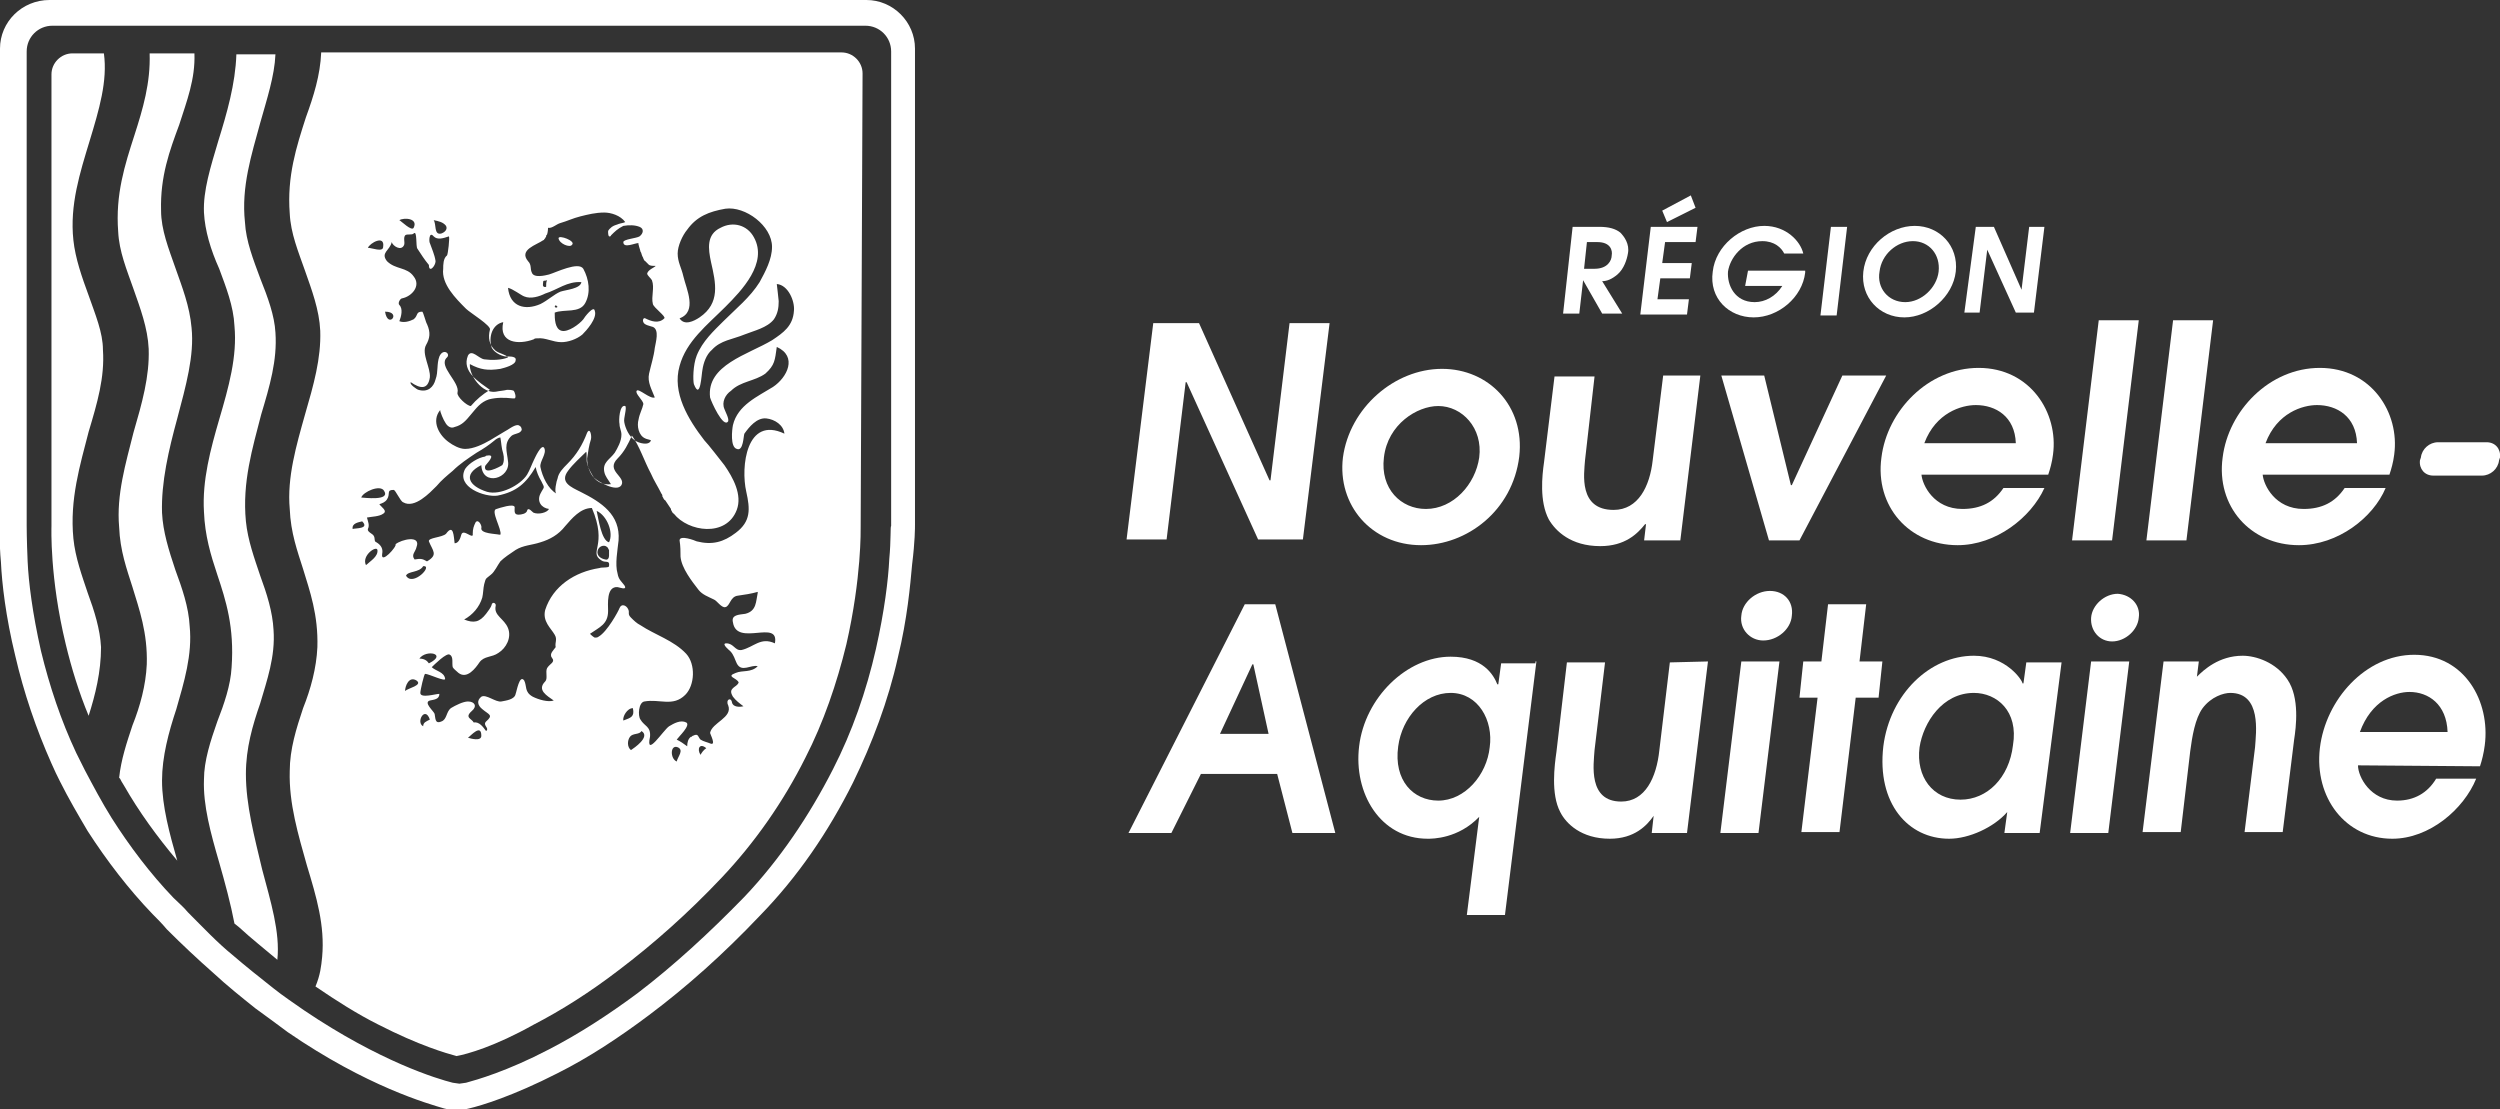
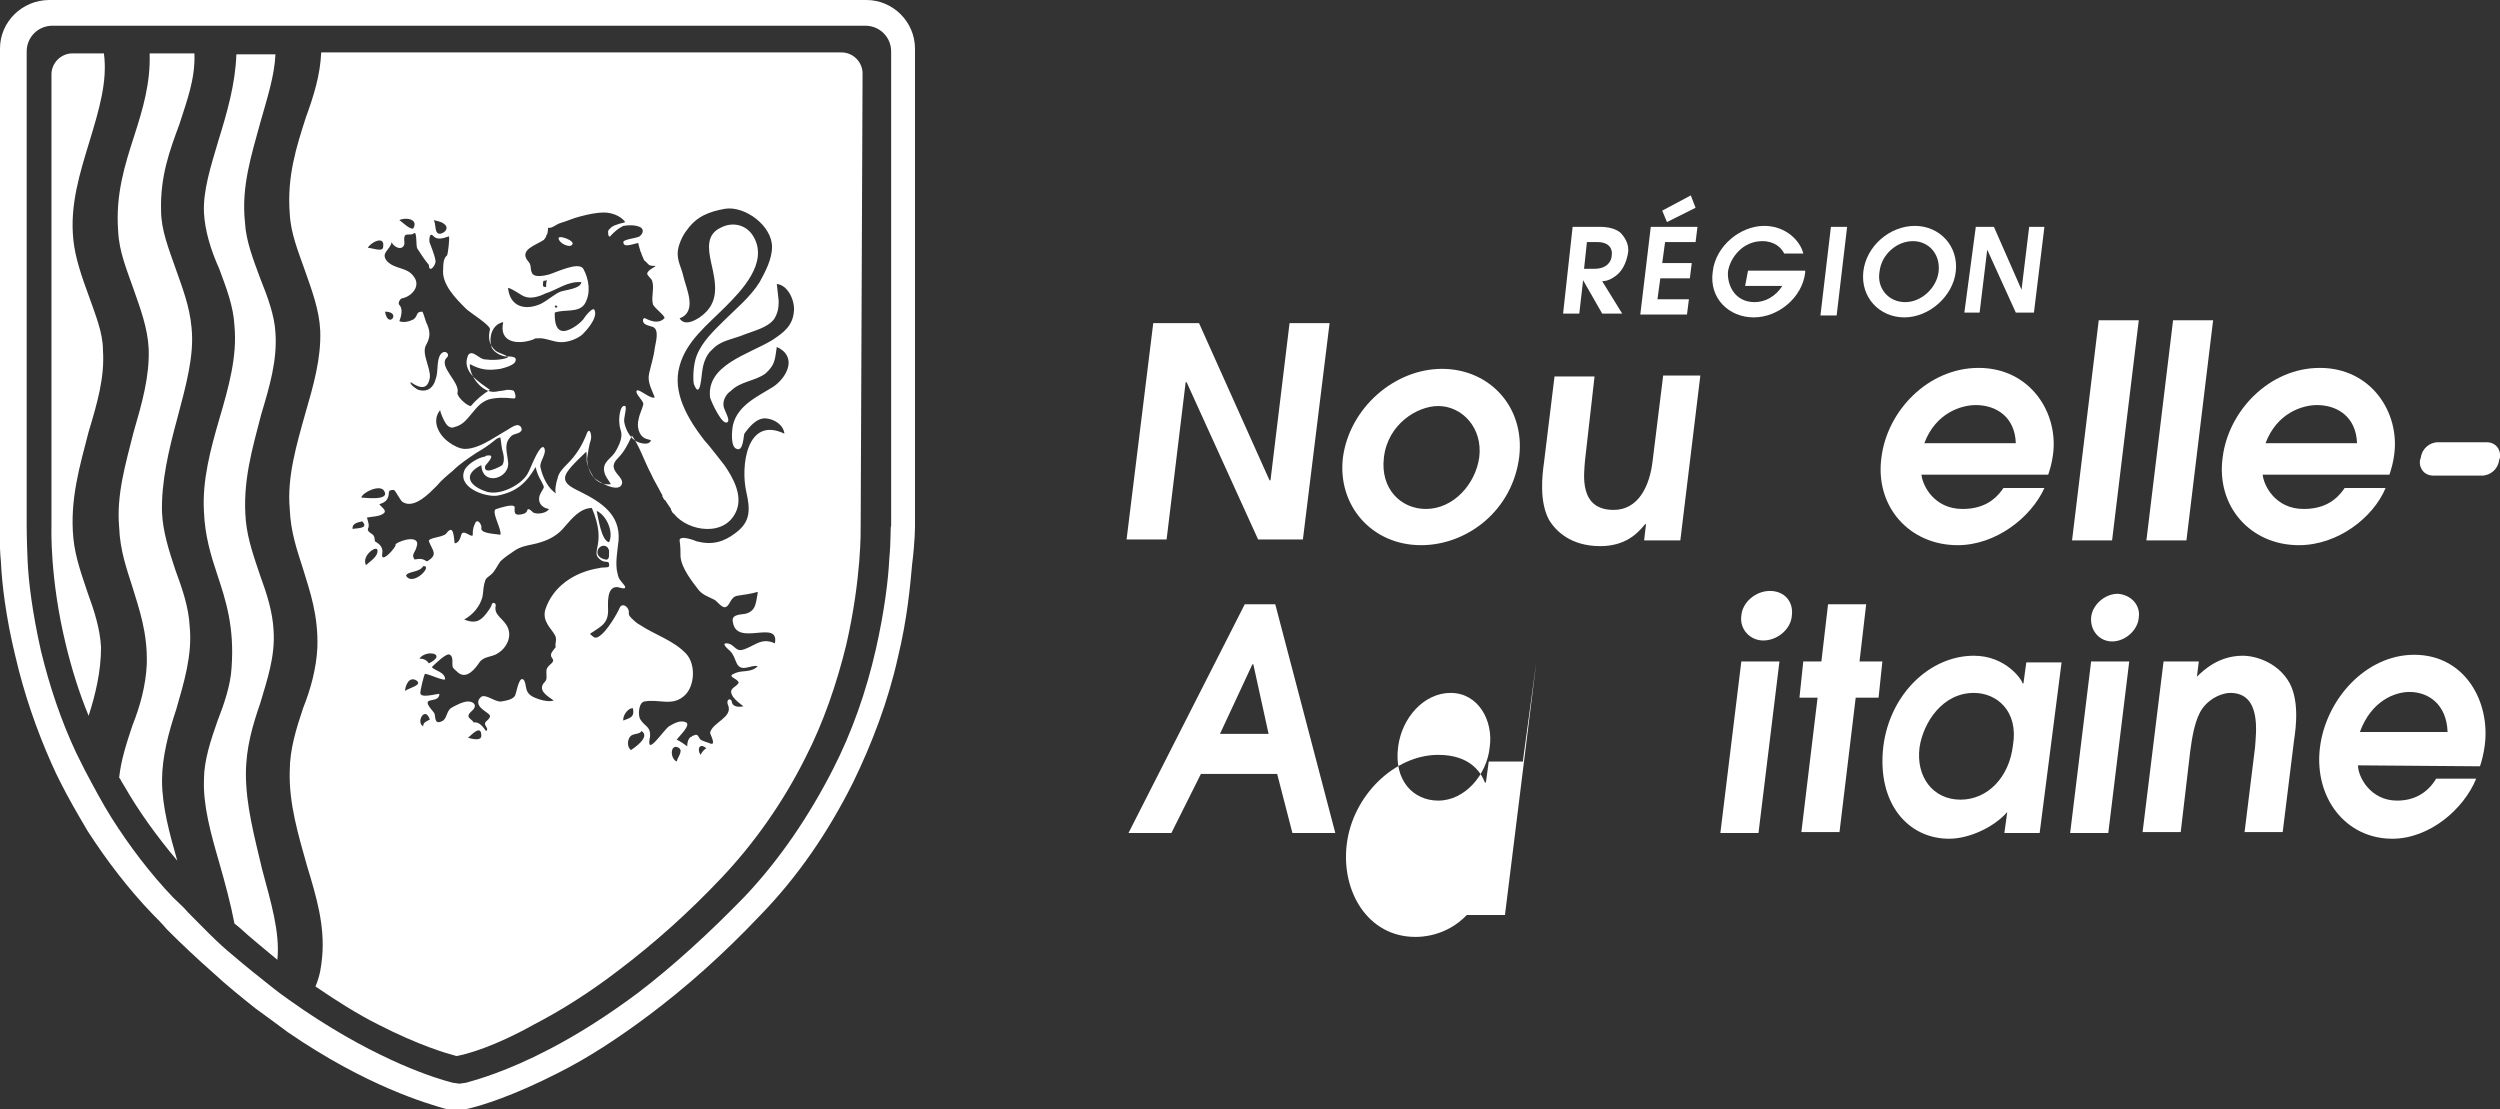
<svg xmlns="http://www.w3.org/2000/svg" enable-background="new 0 0 262.3 116.4" viewBox="0 0 262.3 116.4">
  <rect x="0" y="0" width="262.3" height="116.4" fill="#333333" stroke="none" />
  <g fill="#fff">
    <path d="m165 23.8h2.8c1 0 1.7.2 2.2.6.4.4 1 1.2.8 2.2-.1.6-.4 1.6-1.1 2.2-.6.5-1.1.7-1.6.7l2.1 3.4h-2.1l-2-3.5-.4 3.5h-1.7zm1.2 4.4h1.1c1.4 0 1.8-.9 1.8-1.4.1-.5-.1-1.4-1.5-1.4h-1.1z" />
    <path d="m173.2 23.8h4.9l-.2 1.6h-3.2l-.3 2.2h3.1l-.2 1.6h-3.1l-.3 2.2h3.3l-.2 1.6h-4.9zm1.2-1.7 3-1.6.5 1.3-3 1.5z" />
    <path d="m183.4 28.4h6v.2c-.3 2.6-2.8 4.7-5.4 4.7s-4.7-2-4.3-4.8c.3-2.7 2.9-4.8 5.4-4.8 2.3 0 3.8 1.6 4.1 2.9h-2c-.3-.6-1-1.3-2.3-1.3-2.1 0-3.4 1.8-3.6 3.2-.1 1.4.7 3.2 2.8 3.2 1.1 0 2.2-.6 2.9-1.7h-3.9z" />
    <path d="m192.1 23.8h1.7l-1.1 9.3h-1.7z" />
    <path d="m200.9 23.7c2.6 0 4.6 2.1 4.3 4.8-.3 2.6-2.8 4.8-5.4 4.8s-4.6-2.1-4.3-4.8 2.8-4.8 5.4-4.8zm-1 8c1.7 0 3.3-1.5 3.5-3.2.2-1.8-1-3.2-2.7-3.2s-3.3 1.4-3.5 3.2c-.3 1.7.9 3.2 2.7 3.2z" />
    <path d="m207.3 23.8h1.9l2.9 6.6.8-6.6h1.6l-1.1 9h-1.9l-3-6.6-.8 6.6h-1.6z" />
    <path d="m121 33.9h4.8l7.4 16.5h.1l2-16.5h4.2l-2.8 22.7h-4.7l-7.5-16.5h-.1l-2 16.5h-4.2z" />
    <path d="m140.9 48c.7-5.2 5.4-9.3 10.4-9.3 4.9 0 8.7 3.9 8.1 9.2-.7 5.7-5.5 9.3-10.3 9.3-5.2 0-8.8-4.2-8.2-9.2zm14.3 0c.4-3.1-1.8-5.4-4.3-5.4-2.2 0-5.3 1.9-5.7 5.4-.4 3.3 1.8 5.4 4.4 5.4 2.9 0 5.2-2.6 5.6-5.4z" />
    <path d="m178.4 39.4-2.1 17.3h-3.8l.2-1.7h-.1c-.8 1-2.1 2.3-4.7 2.3-3.1 0-4.7-1.6-5.4-2.8-1-1.9-.7-4.6-.5-6l1.1-9h4.2l-1 8.8c-.1 1.4-.7 5.2 3 5.2 2.6 0 3.8-2.5 4.1-5.2l1.1-8.9z" />
-     <path d="m180.6 39.4h4.5l2.8 11.5h.1l5.3-11.5h4.6l-9.1 17.3h-3.2z" />
    <path d="m201.6 49.8c.1 1.1 1.3 3.6 4.3 3.6 1.9 0 3.3-.7 4.3-2.2h4.3c-1.4 3.1-5.1 6-9.1 6-5.1 0-8.7-4.1-8-9.2.6-4.9 4.9-9.4 10.2-9.4 5.4 0 8.4 4.7 7.8 9.1-.1.8-.3 1.5-.5 2.1zm9.9-3.3c-.1-2.8-2.1-4-4.2-4-1.5 0-4.2.8-5.4 4z" />
    <path d="m220.2 33.6h4.2l-2.8 23.1h-4.2z" />
    <path d="m228 33.6h4.2l-2.8 23.1h-4.2z" />
    <path d="m237.4 49.8c.1 1.1 1.3 3.6 4.3 3.6 1.9 0 3.3-.7 4.3-2.2h4.3c-1.3 3.1-5 6-9.1 6-5.1 0-8.7-4.1-8-9.2.6-4.9 4.9-9.4 10.2-9.4 5.4 0 8.4 4.7 7.8 9.1-.1.8-.3 1.5-.5 2.1zm9.9-3.3c-.1-2.8-2.1-4-4.2-4-1.5 0-4.2.8-5.4 4z" />
    <path d="m224.4 64.8c-.1 1.3-1.4 2.5-2.8 2.5-1.3 0-2.3-1.1-2.2-2.5.1-1.3 1.4-2.5 2.8-2.5 1.4.1 2.4 1.2 2.2 2.5z" />
    <path d="m130.6 63.4h3.2l6.3 24h-4.5l-1.6-6.2h-8l-3.1 6.2h-4.5zm-2.6 13.6h5.1l-1.6-7.3h-.1z" />
-     <path d="m161.2 69.4-3.3 26.6h-4l1.3-10.3c-2.2 2.3-4.9 2.3-5.4 2.3-5 0-7.8-4.8-7.2-9.7.6-5.1 5-9.4 9.6-9.4 3.4 0 4.5 1.9 4.9 2.9h.1l.3-2.2h3.6v-.2zm-10.3 14.6c2.8 0 5.1-2.7 5.4-5.6.4-2.8-1.2-5.7-4.1-5.7-2.8 0-5.1 2.6-5.5 5.6-.5 3.6 1.6 5.7 4.2 5.7z" />
-     <path d="m179.2 69.4-2.2 18h-3.7l.2-1.8c-.7 1-2 2.4-4.6 2.4-3 0-4.6-1.6-5.2-2.8-1-1.9-.6-4.9-.4-6.3l1.1-9.4h4l-1.1 9.2c-.1 1.5-.7 5.4 2.8 5.4 2.5 0 3.7-2.5 4-5.4l1.1-9.2z" />
+     <path d="m161.2 69.4-3.3 26.6h-4c-2.2 2.3-4.9 2.3-5.4 2.3-5 0-7.8-4.8-7.2-9.7.6-5.1 5-9.4 9.6-9.4 3.4 0 4.5 1.9 4.9 2.9h.1l.3-2.2h3.6v-.2zm-10.3 14.6c2.8 0 5.1-2.7 5.4-5.6.4-2.8-1.2-5.7-4.1-5.7-2.8 0-5.1 2.6-5.5 5.6-.5 3.6 1.6 5.7 4.2 5.7z" />
    <path d="m190.7 73.2h-1.9l.4-3.8h1.9l.7-6h4l-.7 6h2.4l-.4 3.8h-2.4l-1.7 14.1h-4z" />
    <path d="m214 87.4h-3.7l.3-2.2c-1.4 1.6-4 2.8-6.1 2.8-4.3 0-7.6-3.7-6.9-9.7.7-5.5 4.9-9.5 9.5-9.5 3.4 0 5.1 2.6 5.1 2.9h.1l.3-2.2h3.7zm-6.9-14.7c-3.3 0-5.3 3.1-5.7 5.7-.4 3.1 1.4 5.5 4.3 5.5 2.8 0 5.1-2.3 5.5-5.7.6-3.6-1.7-5.5-4.1-5.5z" />
    <path d="m227 69.4h3.7l-.2 1.6c.7-.7 2.3-2.2 4.8-2.2 1.4 0 3.5.7 4.7 2.5 1.3 1.9.9 5 .7 6.3l-1.2 9.7h-4l1.1-8.9c.1-1.5.7-5.7-2.6-5.7-.7 0-2 .4-2.9 1.6-.8 1.1-1.1 3-1.3 4.5l-1 8.5h-4z" />
    <path d="m247.4 80.3c0 1.2 1.3 3.7 4.1 3.7 1.8 0 3.2-.8 4.1-2.3h4.2c-1.3 3.2-4.9 6.3-8.8 6.3-4.9 0-8.2-4.3-7.6-9.5.6-5.1 4.8-9.8 9.9-9.8 5.3 0 8 4.9 7.4 9.5-.1.8-.3 1.6-.5 2.2zm9.4-3.5c-.1-2.9-2-4.2-4-4.2-1.5 0-4 .9-5.2 4.2z" />
    <path d="m180.5 87.4h4l2.2-18h-4z" />
    <path d="m188 64.6c-.1 1.4-1.5 2.6-3 2.6-1.4 0-2.5-1.2-2.3-2.6.1-1.4 1.5-2.6 3-2.6s2.5 1.1 2.3 2.6z" />
    <path d="m217.2 87.4h4l2.2-18h-4z" />
    <path d="m254 48c.1-.9.9-1.6 1.8-1.6h5.1c.9 0 1.5.7 1.4 1.6l-.1.3c-.1.9-.9 1.6-1.8 1.6h-5.1c-.9 0-1.5-.7-1.4-1.6z" />
    <path d="m25.8 81.2c0-2.7.7-5.1 1.5-7.4.7-2.4 1.6-4.9 1.4-7.7-.1-1.9-.7-3.8-1.4-5.7-.6-1.8-1.3-3.7-1.5-5.7-.4-4.1.7-7.7 1.6-11.2.9-3 1.7-5.7 1.5-8.6-.1-1.8-.8-3.7-1.6-5.7-.7-1.9-1.5-3.9-1.6-5.9-.4-3.7.7-7.1 1.6-10.4.7-2.5 1.5-4.9 1.6-7.2h-4.1c-.1 3.1-1 6.2-1.9 9.1-.8 2.7-1.6 5.2-1.5 7.5.1 1.9.7 3.9 1.6 5.9.7 1.9 1.5 3.9 1.6 6 .3 3.2-.6 6.4-1.6 9.8-.9 3.1-1.8 6.4-1.6 9.7.1 2.5.7 4.5 1.4 6.6.9 2.7 1.8 5.5 1.5 9.7-.1 1.9-.8 3.9-1.5 5.7-.7 2-1.4 4.1-1.4 6.1-.1 2.7.7 5.6 1.6 8.7.6 2.1 1.2 4.3 1.6 6.4l.5.4c1.3 1.2 2.7 2.3 4 3.4.3-2.9-.7-6.1-1.6-9.5-.8-3.4-1.7-6.7-1.7-10z" />
    <path d="m20.4 5.6h-4.7c.1 3.1-.7 5.8-1.6 8.6-1 3.1-2 6.2-1.7 10.1.1 2.1.9 4 1.6 6s1.5 4.1 1.6 6.3c.1 2.9-.7 5.7-1.6 8.8-.8 3.2-1.8 6.5-1.5 9.9.1 2.5.8 4.4 1.4 6.3.7 2.3 1.6 4.8 1.5 8.1-.1 2.2-.7 4.4-1.5 6.4-.6 1.8-1.2 3.6-1.4 5.5l.1.1c.1.2.2.4.4.7 1.6 2.8 3.5 5.4 5.6 7.9-.8-2.8-1.6-5.7-1.6-8.4 0-2.5.7-5.1 1.5-7.5.8-2.8 1.7-5.7 1.4-8.7-.1-2-.8-4-1.5-5.9-.7-2.1-1.3-4-1.4-6-.1-3.2.7-6.6 1.6-9.9.9-3.4 1.8-6.6 1.5-9.5-.2-2.3-1-4.3-1.7-6.3s-1.5-4-1.5-6c-.1-3.6.9-6.3 1.9-9 .8-2.5 1.7-4.8 1.6-7.5z" />
    <path d="m10.9 5.6h-3.3c-1.2 0-2.2 1-2.2 2.2v47.4c0 .1-.2 5.4 1.5 12.4.6 2.5 1.4 5.1 2.4 7.5.7-2.2 1.3-4.6 1.3-7.2-.1-1.9-.7-3.8-1.4-5.7-.6-1.8-1.3-3.7-1.5-5.7-.4-4.1.7-7.7 1.6-11.2.9-3 1.7-5.7 1.5-8.6 0-1.8-.8-3.7-1.5-5.7-.7-1.9-1.4-3.9-1.6-5.8-.4-3.7.7-7.1 1.7-10.4s1.9-6.3 1.5-9.2z" />
    <path d="m96 55v-49.9c0-2.8-2.3-5.1-5.1-5.1h-85.7c-2.9 0-5.2 2.3-5.2 5.1v49.9c0 .4-.1 1.9.1 4 .1 2.2.5 5.7 1.5 9.8.9 3.9 2.2 7.7 3.8 11.3.3.7.6 1.3.9 1.9.9 1.8 1.9 3.5 2.9 5.2 2 3.1 4.3 6.1 6.8 8.7.5.5 1 1 1.5 1.6 1.6 1.6 3.2 3.1 4.9 4.6 1.4 1.3 2.9 2.5 4.4 3.7 1.1.8 2.2 1.6 3.4 2.5 8.3 5.7 14.7 7.5 16.4 8l1.3.3 1.3-.3c1.3-.3 4.6-1.3 9.3-3.7 3.2-1.6 6.4-3.7 9.6-6.1 4-3 7.8-6.4 11.6-10.4 4-4.1 7.2-8.8 9.8-14 2-4.1 3.7-8.6 4.7-13.1 1-4.1 1.3-7.6 1.5-9.8.3-2.4.3-3.8.3-4.2zm-2.7 3.7c-.1 2.1-.5 5.4-1.4 9.4-1 4.4-2.5 8.7-4.5 12.6-2.5 4.9-5.6 9.5-9.3 13.4-3.7 3.8-7.4 7.2-11.2 10.1-3.1 2.3-6.2 4.3-9.3 5.9-4.4 2.3-7.6 3.2-8.7 3.5l-.7.1-.7-.1c-1.6-.4-7.6-2.2-15.6-7.6-1-.7-2.2-1.5-3.2-2.3-1.4-1.1-2.9-2.3-4.3-3.5-1.6-1.3-3.1-2.9-4.7-4.5-.4-.5-1-1-1.5-1.5-2.4-2.5-4.6-5.4-6.5-8.4-1-1.6-1.9-3.3-2.8-5-.3-.6-.6-1.2-.9-1.8-1.6-3.4-2.8-7-3.7-10.7-.9-4-1.3-7.2-1.4-9.4-.1-2.3-.1-3.7-.1-3.7v-49.8c0-1.5 1.2-2.7 2.7-2.7h85.3c1.5 0 2.7 1.2 2.7 2.7v49.8c-.1 0 0 1.4-.2 3.5z" />
    <path d="m58.6 25c.1.6 1.2 1 1.4.7.5-.4-1.4-1.1-1.4-.7z" />
    <path d="m65.4 75.7c.1 0 0-.1 0 0z" />
    <path d="m90.5 7.7c0-1.2-1-2.2-2.2-2.2h-54.6c-.1 2.4-.8 4.6-1.6 6.8-1 3.1-2 6.2-1.7 10.1.1 2.1.9 4 1.6 6s1.5 4.1 1.6 6.3c.1 2.9-.7 5.7-1.6 8.8-.9 3.2-1.9 6.6-1.6 9.9.1 2.5.8 4.4 1.4 6.3.7 2.3 1.6 4.8 1.5 8.2-.1 2.2-.7 4.4-1.5 6.4-.7 2.1-1.4 4.3-1.4 6.6-.1 3.4.9 6.7 1.8 9.9 1 3.3 1.9 6.3 1.6 9.6-.1 1-.2 1.9-.7 3.1 2.2 1.5 4.4 2.9 6.6 4 4.3 2.2 7.1 3 8.2 3.3 1.1-.2 4-1 8.1-3.3 2.9-1.5 5.9-3.4 8.9-5.7 3.7-2.8 7.3-6 10.8-9.7s6.5-8 8.8-12.6c1.9-3.7 3.3-7.8 4.3-11.9 1.6-7 1.5-12.1 1.5-12.3zm-35.5 23.4c.7.3 1.6 0 2.2-.3 1.3-.4 2.3-1.3 3.8-1.2-.1.7-1.6.8-2.2 1-.7.3-1.3.9-2.1 1.3-1.6.7-3.2.3-3.4-1.7.5.1 1.4.8 1.7.9zm2-1.6c.1-.1.1 0 .4-.1-.1.2-.1.4-.1.7-.5.1-.3-.4-.3-.6zm1.5 2.7c-.1.1-.2.1-.3 0 0-.1.1-.1.1-.2 0 0 .1.1.2.2zm-5.7 1.6c-.5 2.2 1.6 2.4 3.2 1.8.1-.1.2-.1.3-.1h.1c.8-.1 1.6.4 2.5.4.7 0 1.6-.3 2.2-.8.4-.4 1.6-1.7 1.3-2.5-.1-.6-1.1.7-1.2.9-.4.5-1.6 1.4-2.3 1.2s-.7-1.3-.7-1.9c1-.4 2.6.1 3.2-1s.4-2.5-.2-3.6c-.5-.8-2.9.4-3.6.6-.4.1-1.6.4-1.8-.2-.2-.4 0-.8-.4-1.2-1-1.2.9-1.7 1.6-2.2 0 0 .1 0 .1-.1.1-.1.1-.1.1-.1 0-.1.1-.1.1-.2s0-.1.1-.2c.1-.3.1-.7.1-.7.4.1.9-.4 1.3-.5.7-.2 1.3-.5 2.1-.7s1.6-.4 2.5-.4c.7 0 1.7.3 2.2 1-.2.1-.4.1-.7.2-.2.1-.4.1-.7.3-.1.1-.4.3-.4.5 0 .1 0 .6.2.5 0 0 .1 0 .1-.1.4-.4.7-.7 1.3-1 .6-.1 1.2-.1 1.7.1s.4.7 0 1c-.3.2-1.7.3-1.7.6 0 .7 1.2.1 1.6.1-.1 0 .2.8.2.9.1.1.1.3.2.5.1.1.1.4.3.5.1.1.3.3.4.4.2.1.4.1.7.1-.2.2-.8.4-.9.8 0 .2.4.5.5.7.3.8-.1 1.7.1 2.5.1.4 1.4 1.3 1.2 1.5-.6.6-1.4.3-2 0-.2-.1-.3.2-.2.4.1.3.7.4 1 .5.7.3.3 1.6.2 2.2-.1.9-.4 1.8-.6 2.7s.3 1.7.6 2.5c-.5.2-1.7-1-1.9-.7s.7 1 .7 1.4c-.1.5-.4 1-.5 1.6-.2.7 0 1.7.7 2 .2.1.4.1.6.2-.2.6-1.3.3-1.7 0-.6-.4-1-1.3-1.1-1.9-.1-.4.3-1.5.1-1.7-.6-.2-.7 1.5-.6 1.9 0 .4.2.7.2 1.1 0 .7-.4 1.4-.7 1.9-.5.7-1.3 1-1.1 2 .1.5.4.8.7 1.3-1.6.2-2.5-1.3-2.5-2.7.1-.7.2-1.4.4-2 .1-.4-.1-1.3-.4-.7-.5 1.3-1.1 2.3-2.1 3.3-.4.4-.9.9-1 1.5-.1.2-.4 1.5-.1 1.6-.9-.5-1.5-1.8-1.7-2.8-.1-.6.7-1.4.4-2-.3-.5-1 1.1-1.1 1.3-.2.4-.4 1-.7 1.5-.7 1.1-2.8 2.2-4.2 1.8-1.9-.6-2.6-1.8-.6-2.8.1 2.3 3.1 1.4 2.8-.4-.1-1-.5-1.9.4-2.7.3-.2.7-.2.9-.4.1-.1.2-.2.1-.4 0-.1-.2-.3-.4-.3-.4 0-1 .5-1.4.7-.5.3-1 .6-1.5.9-.7.4-1.7.9-2.6.9-.6 0-1.3-.4-1.7-.7-1-.7-1.9-2.2-.9-3.4-.1.1.4 1.2.5 1.3.2.4.6.7 1 .5.8-.2 1.2-.7 1.7-1.3.6-.7 1-1.3 1.9-1.6.8-.2 1.6-.2 2.5-.1h.2c.2-.1 0-.7-.1-.8-.2-.1-.5-.1-.7-.1-.4.1-.7.1-1.2.2-1.4.2-2.8-1.7-2.7-2.9 1.1.6 1.9.7 3.2.5.4-.1 1.6-.4 1.6-.9.1-.3-.3-.4-.7-.4 0 0 0 0-.1 0s-.1 0-.1 0-.1 0-.1 0-.1 0-.1 0c-.5-.1-1.1-.4-1.4-.9-.4-1.2.1-2.5 1.2-2.7zm-6-10.1c.2.4-.2.7-.5.8-.8.2-.5-1-.8-1.4.5.1 1 .2 1.3.6zm-3.4.2c-.2.4-1.3-.7-1.5-.8.5-.3 2-.2 1.5.8zm-1 1.8c.1-.3-.1-.7.1-1 .2-.2.7 0 .9-.2.4-.4.2 1.4.4 1.6.4.6.7 1.1 1.2 1.7 0 .9.7.1.7-.4-.1-.7-.4-1.3-.6-1.9-.1-.1-.1-1.3.4-.7.4.4 1 .2 1.6 0 .1.1-.1 1.9-.2 2-.4.3-.4 1-.4 1.4-.2 1.6 1.3 3.1 2.4 4.2.4.4 2.7 1.8 2.5 2.2-.2.8-.1 1.6.6 2.2.4.3 1.1.4 1.3.7-.7.3-1.8.3-2.5.2-.6-.1-1.3-1.1-1.7-.4-.7 1.7 1.2 2.8 2.3 3.6-.8.5-1.4 1-2 1.7-.4 0-1.5-1-1.4-1.4.3-1.1-2.1-2.8-1.1-3.7.4-.4-.4-1-.8-.1-.3.8-.1 1.6-.4 2.4-.2.8-.8 1.4-1.8 1.1-.1 0-1-.6-.8-.8 1 .7 1.8.8 2-.5.1-1-.9-2.5-.4-3.4.4-.7.5-1.3.1-2.2-.1-.1-.4-1.3-.5-1.3-.7 0-.4.4-.9.8-.4.2-1 .4-1.5.2.2-.5.4-1.3 0-1.7-.2-.2.1-.7.3-.7 1-.2 2-1.3 1.2-2.3-.7-1-1.9-.7-2.8-1.6-.7-.9.3-1.1.5-2 .1.4 1 1 1.3.3zm-2 7c1.8 0 .3 1.9 0 0zm-.2-6.8c0 .6-1.2.1-1.6.1.2-.5 1.8-1.4 1.6-.1zm.1 25.6c.7 1.1-2.2.7-2.4.7.2-.6 2-1.4 2.4-.7zm-3.3 4c-.1-.6.6-.7 1-.8.8.8-.7.7-1 .8zm1.4 3.8c.1 0 0-.1 0 0-.5-1 1.1-2.1 1.2-1.6.1.7-.8 1.2-1.2 1.6zm1.7-1.2c.1-.5-.1-.9-.6-1.2-.3-.1-.1-.4-.3-.7-.1-.2-.7-.4-.6-.7.2-.4 0-.8-.1-1.2.5-.1 1.3-.1 1.7-.4.5-.3-.2-.7-.4-1 .3-.1.6-.2.8-.5.4-.6-.1-1 .7-1 .2 0 .7 1.2 1 1.3 1.2.7 2.8-1 3.5-1.7.5-.6 1.1-1.1 1.7-1.6.7-.7 1.6-1.3 2.5-1.9.7-.4 1.3-.8 1.9-1.3.1-.1.4-.3.6-.3.1.5.1 1.1.3 1.7.1.4.1.9-.1 1.2-.3.2-2 1.1-1.8.1 0-.1 1.3-1.3.2-1.1-.1 0-.1 0-.2.1-.7.1-1.7.7-2.1 1.3-1 1.9 2.1 3 3.4 2.8 2-.4 3-1.3 4-3 .1.5.3 1 .6 1.5.4.8.3.5-.1 1.3s.1 1.5.9 1.6c-.2.4-1.1.6-1.6.4-.1 0-.6-.7-.7-.2-.1.3-.6.4-.9.4-.5 0-.4-.4-.4-.8-.1-.4-1.6.1-1.9.2-.7.1.6 2.2.4 2.7 0 0 0 0-.1 0-.4-.1-2-.1-1.9-.7.1-.2-.3-1-.6-.6-.2.4-.3.7-.3 1.2.1.7-1-.6-1.2.1-.1.4-.3.9-.7.9-.1-.7-.1-2.1-.9-1-.4.4-1.9.4-1.8.8.4 1 1 1.4-.2 2.1-.5-.3-.7-.3-1.3-.2-.4-.5.1-.8.2-1.3.5-1.3-1.6-.8-2.2-.3.2.2-1.6 2.2-1.4 1zm4.9 11.5c-.2-.3-.5-.5-1-.5.7-1 3-.5 1 .5zm-2.4-9.2c.2-.5 1.4-.3 1.8-1 1.1-.1-1.1 2.2-1.8 1zm-.1 12.1c0-.5.4-1.6 1.2-1.1.7.5-.9.8-1.2 1.1zm1.9 3.7c-.8-.4.2-2.2.7-.7-.4.2-.7.3-.7.7zm4.7 1.2c.3-.2 1.4-1.5 1.4-.2 0 .6-1.1.3-1.4.2zm9.1-10.8c.3.5 0 .8.1 1.3-.2.3-.7.7-.4 1.1.4.5-.2.6-.5 1.1-.2.4.1 1.1-.2 1.4-.9.9.2 1.5.9 2-.6.2-1.6-.1-2.2-.4-.9-.5-.6-1.1-.9-1.7-.5-.7-.8 1.2-.9 1.4-.1.6-1 .7-1.5.8-.6.1-1.6-.8-2.1-.5-.5.4-.4.9.1 1.3.7.6 1.2.6.4 1.3-.4.4.4.7 0 1-.3-.4-.7-1-1.3-.9-.2-.4-1-.5-.2-1.2.6-.5.3-1-.4-1-.5 0-1.3.4-1.8.7-.5.4-.4 1.2-1 1.4-.7.3-.6-.4-.7-.8-.1-.3-1.2-1.2-.5-1.4.4-.1 1-.1 1-.7-.4 0-2 .5-2-.1 0-.3.4-2 .5-2 .4 0 2.2.9 2.1.5-.1-.7-1-.8-1.4-1.2.2-.2 1.6-1.6 1.9-1.3.4.2.2.9.3 1.3.1.2.4.4.6.6.9.7 1.8-.5 2.2-1.1.5-.7 1.3-.5 2-1 .8-.5 1.4-1.6 1-2.6s-1.5-1.3-1.3-2.3c.1-.3-.3-.5-.4-.2-.1.4-.4.7-.6 1-.7.9-1.3 1-2.3.6.9-.5 1.6-1.3 1.9-2.3.1-.4.1-1 .2-1.4.2-.7.1-.5.7-1 .4-.3.7-1 1-1.4.4-.4 1-.8 1.6-1.2.8-.5 1.7-.5 2.6-.8 1-.3 1.9-.8 2.6-1.7.7-.8 1.6-1.9 2.8-1.9 1.7 4-.4 4.6 1 5.5.4.3.9-.1.8.6 0 .2-.8.1-1 .2-2.6.4-4.9 1.9-5.7 4.4-.3 1.2.6 1.9 1 2.6zm5.7-9.7c-.8-.2-1.1-2.4-1.3-3.3 1.1.5 1.8 2.3 1.3 3.3zm0 1.4c0 .2-.1.5-.4.4-.5-.1-.9-.4-.8-.9s.7-.7 1-.4c0 0 .1.1.1.1 0 .1.1.2.1.2zm2.5 16c.2.9-.2 1-1 1.3-.1-.4.4-1.3 1-1.3zm-.2 4.4c-.4-.3-.4-1-.1-1.4s1-.2 1.2-.6c1 .6-.8 1.8-1.1 2zm4.8 1.2c-.7-.3-.7-1.8.1-1.5.7.3 0 1-.1 1.5zm2.5-.7c-.4-.6-.1-1.3.6-.7-.3.2-.5.5-.6.7zm1-37.5c.1.4 1.4 3.3 1.9 2.5.1-.3-.3-1-.4-1.3-.3-.7.1-1.5.7-1.9 1-1 2.5-1 3.6-1.8 1-.9 1-1.4 1.2-2.8 2.2 1 1.1 3.2-.4 4.2-1.6 1-3.7 1.9-4.2 4-.1.5-.3 2.3.4 2.5.7.3.7-1.4.8-1.6.5-.7 1.3-1.7 2.3-1.6.9.1 1.8.7 1.9 1.6-4-1.9-4.6 3.5-4 6.1.4 1.8.5 3.1-1.1 4.3-1.3 1-2.5 1.3-4.1.9-.2-.1-1.8-.7-1.8-.1.1.6.1 1.2.1 1.7.1 1.2 1.2 2.6 1.9 3.5.4.5 1 .7 1.6 1 .3.1.8.9 1.2.8.5-.1.5-1.1 1.3-1.2.7-.1 1.4-.2 2.1-.4v.1c-.2.9-.1 1.9-1.3 2.2-.7.1-1.5.1-1.3.9.4 2.6 4.9-.4 4.4 2.2-1.5-.7-2.2.4-3.5.7-.7.1-.8-.7-1.6-.7-.6 0 .4.8.4.8.4.4.5.9.7 1.3.5 1 1.5.1 2.2.3-.7.7-1.6.4-2.3.7-1.1.4.1.5.3 1-.1.3-.4.4-.6.6-.2.2-.3.4 0 .9.3.4.7.7 1.1 1-.4.1-1.1.1-1.2-.4-.1-.6-.7-.3-.4.3.5 1.3-1.7 1.8-1.9 2.9 0 .1.7 1.4 0 1.1-.2-.1-.7-.2-1-.4-.3-.3-.2-.7-.8-.4-.1 0-.1.1-.1.1s0 0-.1 0c-.3.2-.4.6-.4 1-.4-.3-.7-.5-1.1-.7.2-.3 1.5-1.5 1-1.8-.6-.3-1.3.1-1.8.4-.6.4-2.5 3.4-2 1.1.1-1.1-.6-1.1-1-1.8-.3-.4-.2-1.8.4-1.9 1.6-.3 3 .6 4.3-.7 1-1 1.1-3.2.1-4.3-1.3-1.4-3.3-2-4.8-3-.4-.2-.7-.5-1-.8-.4-.4-.1-.5-.3-.9s-.7-.6-.9-.1c-.1.3-1.3 2.5-2.2 3-.1.1-.3.1-.4.1-.2-.1-.4-.3-.4-.3l-.1-.1c1-.7 1.9-1 1.9-2.4 0-.7-.2-2.6 1-2.5.1 0 1.1.4.7-.2-.3-.4-.6-.6-.7-1.2-.3-1 0-2.5.1-3.5.2-2.7-1.8-4-4-5.1-1-.5-2.2-1-1.3-2.2.5-.7 1.3-1.4 1.9-2 .1.1 0 1 .1 1.2.1.5.4 1 .7 1.5.4.4 2.4 1.6 2.9.8.5-.9-1.7-1.5-.4-2.8.7-.7 1.1-1.5 1.5-2.4.8 1.1 1.3 2.7 2 4 .3.7.7 1.3 1.1 2.1.1.1.1.2.1.3.1.1.1.3.3.4.2.3.4.6.6.9v.1c.1.1.1.3.3.4 1.5 1.9 5.5 2.5 6.6-.4.6-1.6-.4-3.4-1.3-4.7-.4-.5-1.7-2.2-2.1-2.6-1.7-2.2-3.4-5-2.6-7.8.7-2.6 2.9-4.3 4.8-6.2 1.7-1.7 4.5-4.6 3-7.3-.7-1.3-2.2-1.7-3.5-1-1.5.7-1.3 2.2-1 3.6.5 2.2 1 4.3-1.2 5.8-.6.4-1.6.9-2.1.1 1.9-.7.7-3.1.4-4.4-.2-.9-.6-1.5-.6-2.4 0-.8.5-1.9 1-2.5 1-1.4 2.3-1.9 4-2.2 2.1-.3 4.9 1.8 4.9 4 0 1.3-.7 2.6-1.3 3.7-1 1.6-2.5 2.8-3.8 4.1-1 1-2.2 2.1-2.8 3.6-.4 1-.4 2.6-.3 3 .7 1.8.8-1.1.9-1.5.1-.7.4-1.6 1-2.1.9-1 2.2-1.1 3.4-1.6 1-.4 2.4-.7 3.1-1.6.4-.6.5-1.2.5-1.9 0-.1-.2-1.8-.2-1.8 1.2.1 1.9 1.8 1.8 2.8-.1 1.6-1.1 2.3-2.3 3.1-2.5 1.5-6.9 2.6-6.5 6z" />
  </g>
</svg>